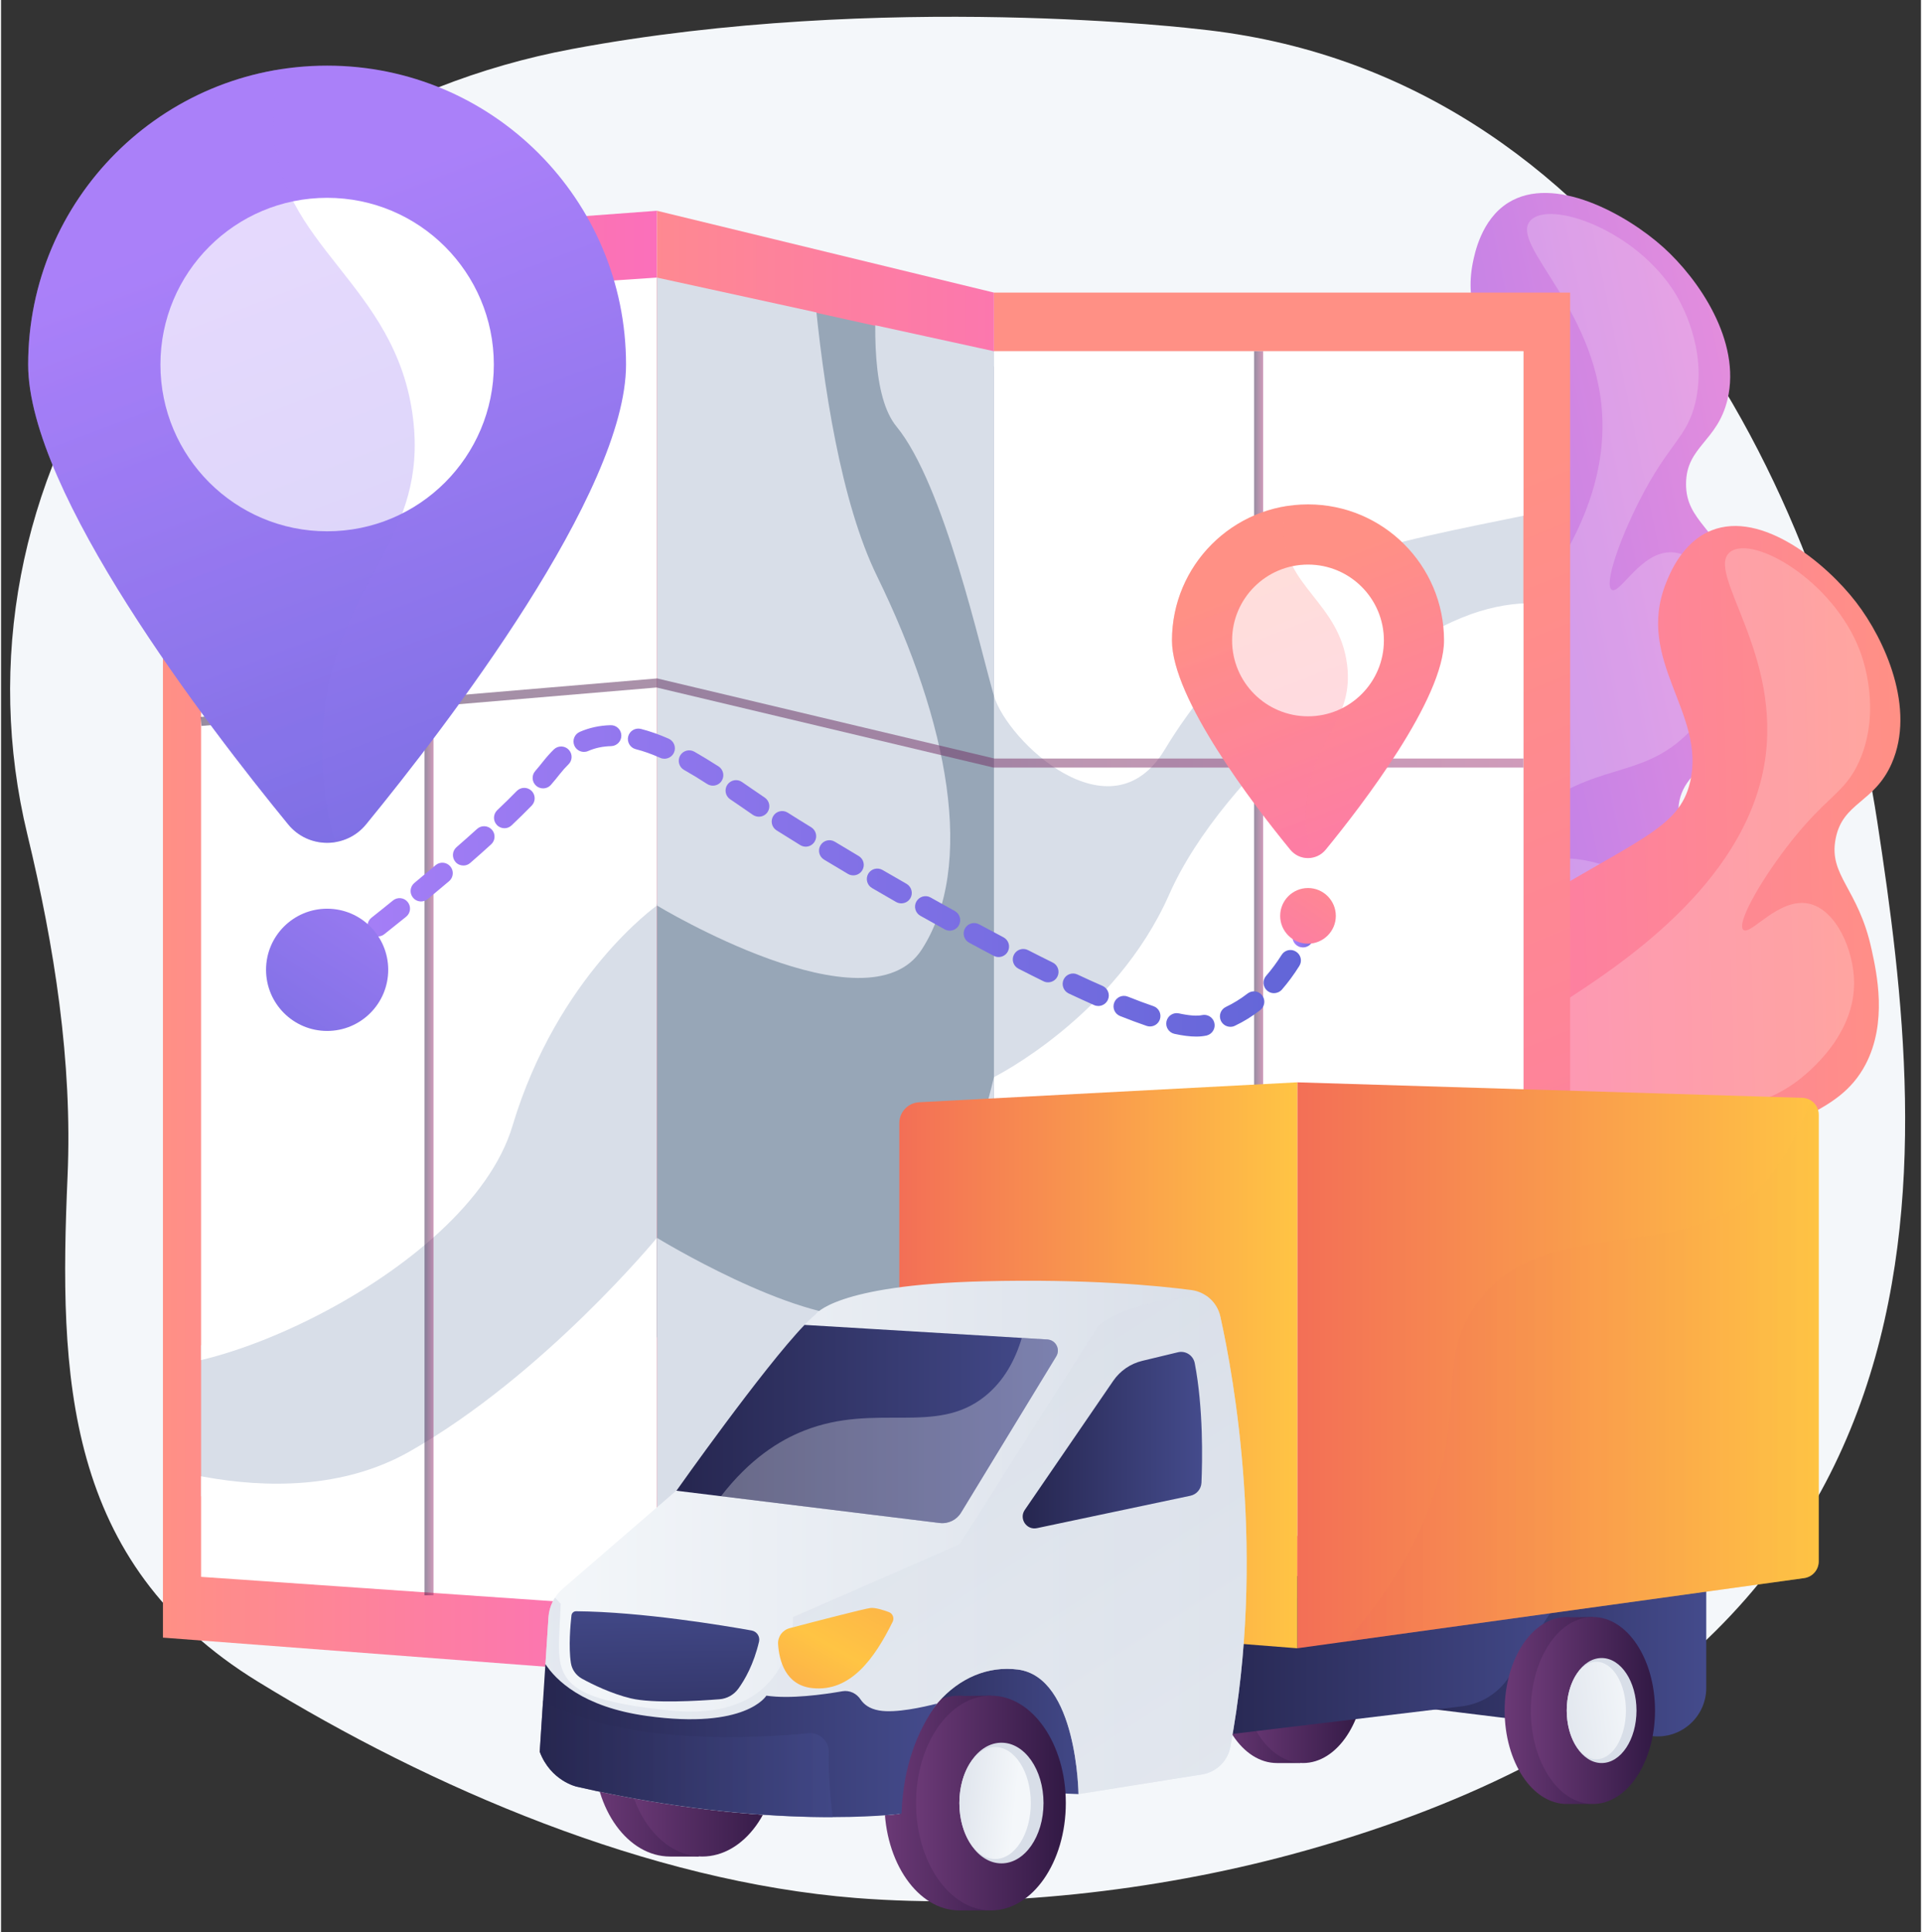
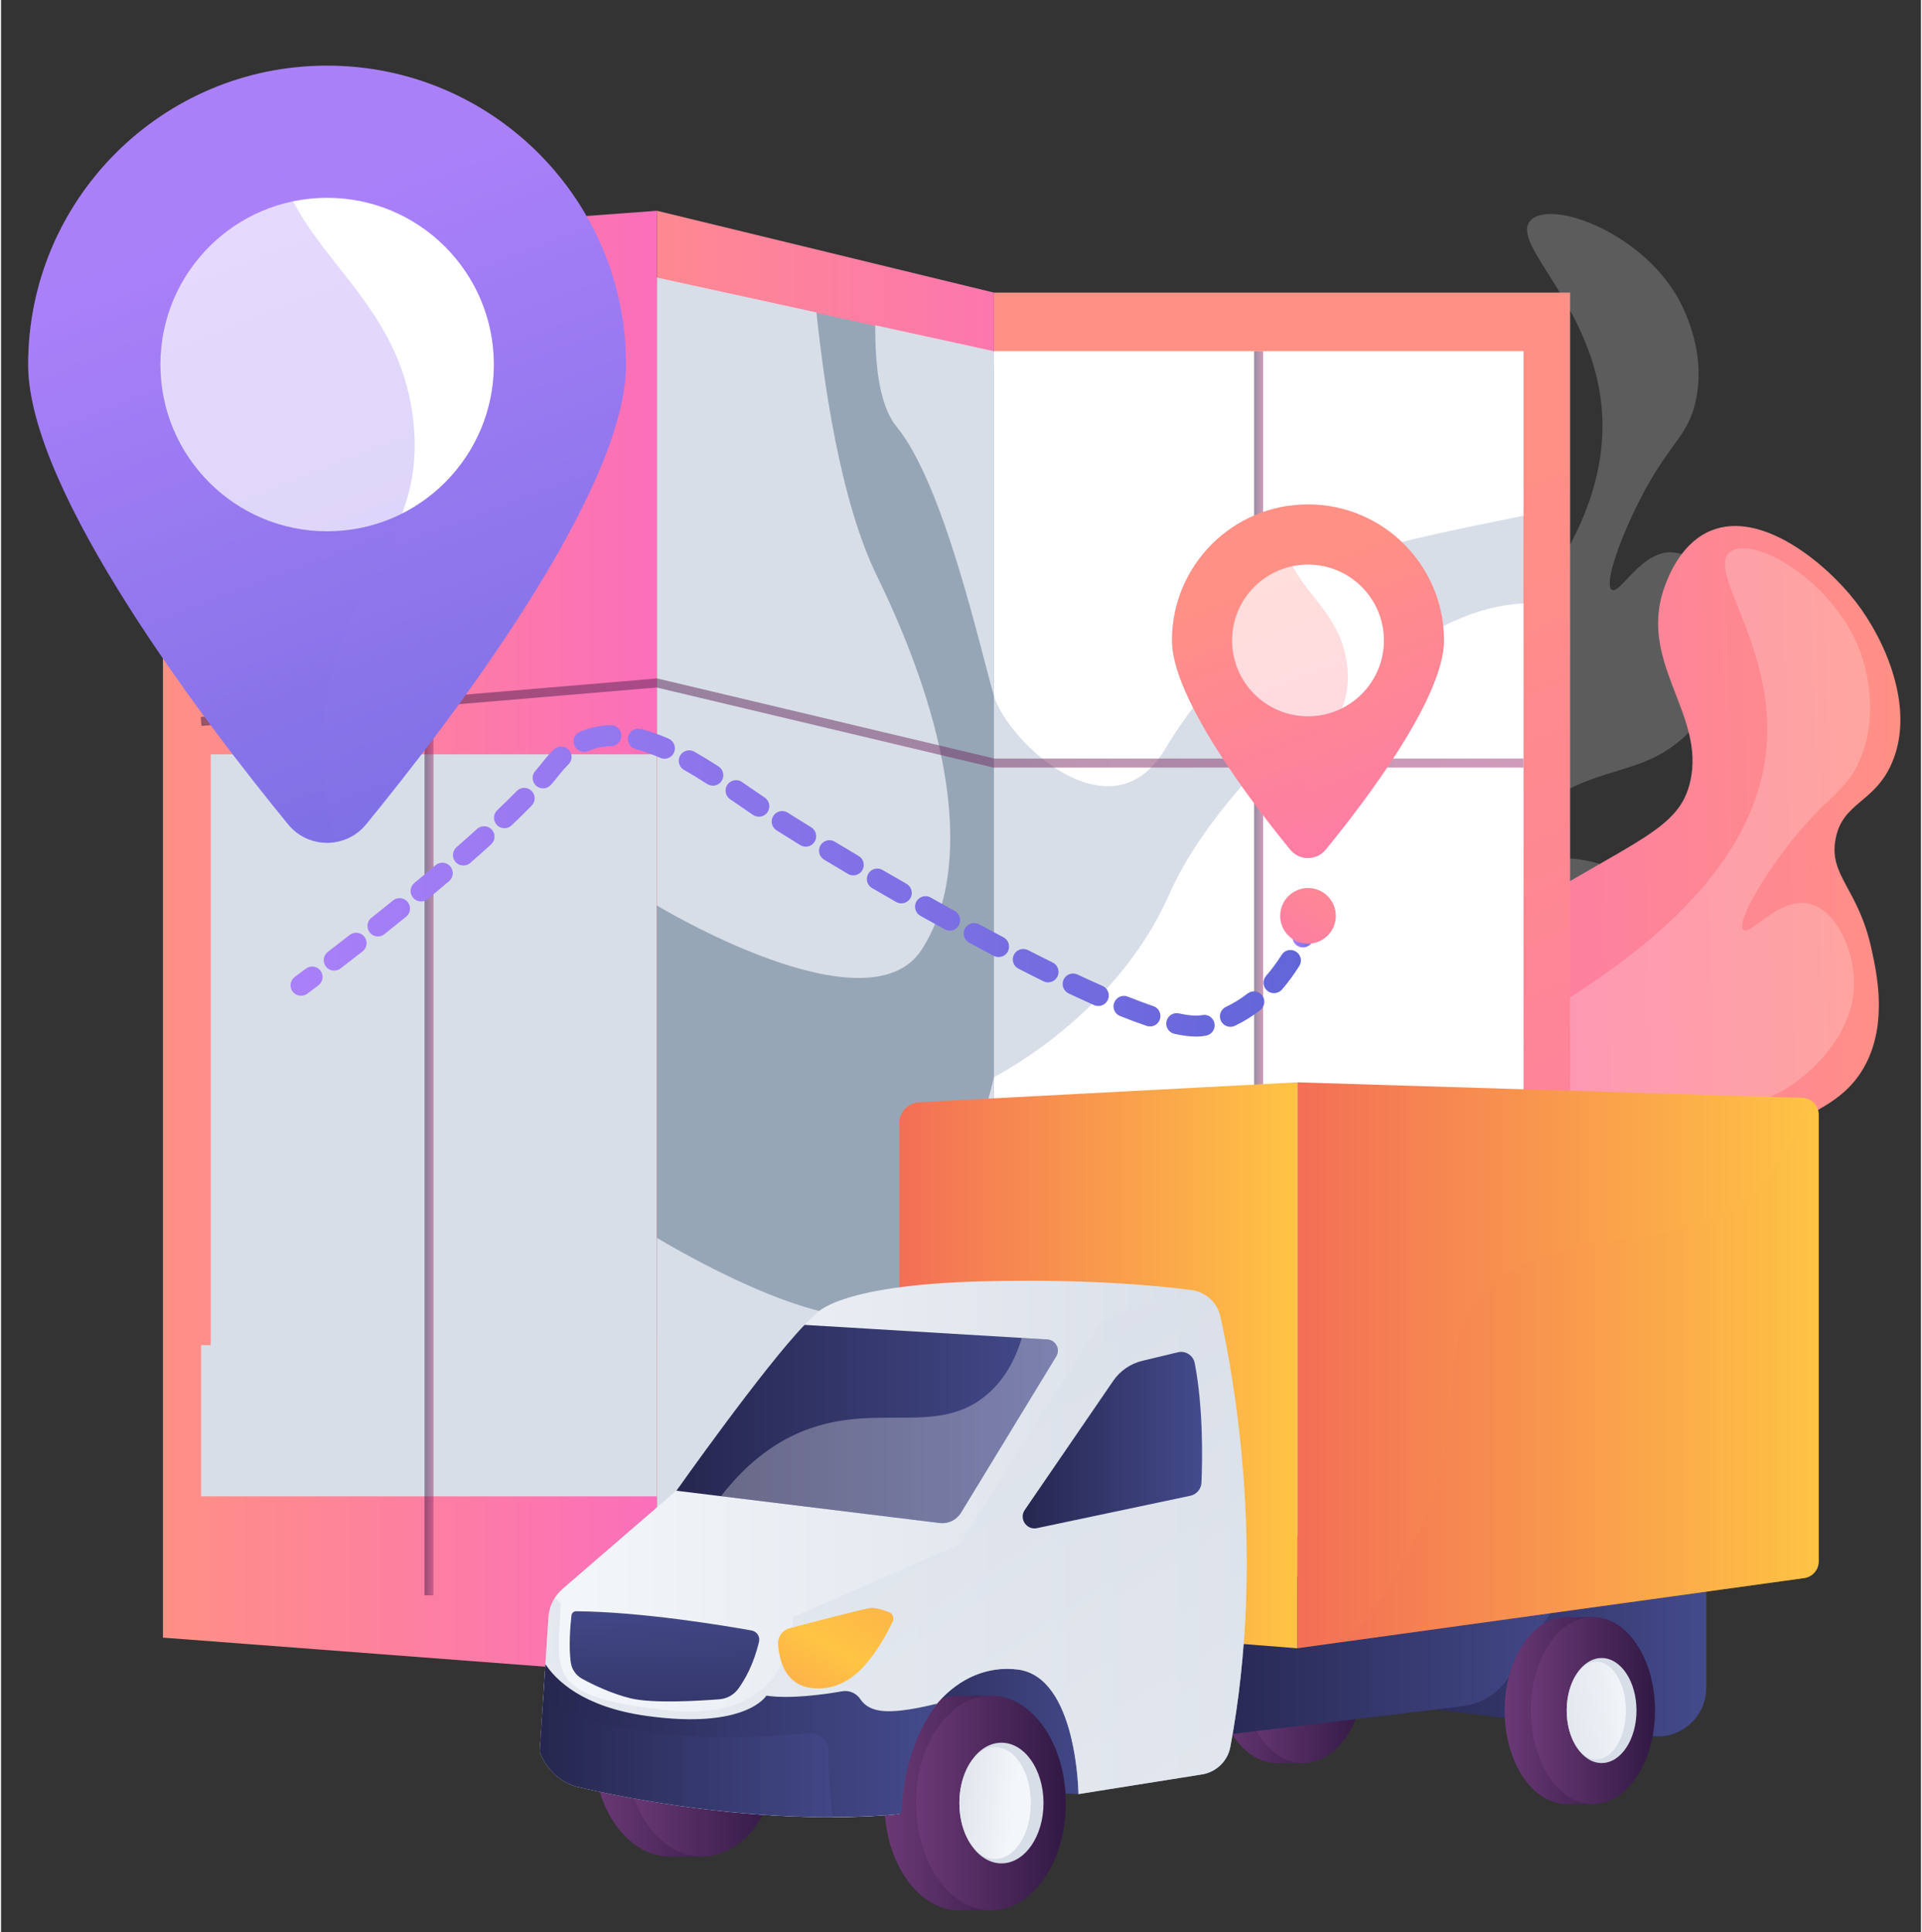
<svg xmlns="http://www.w3.org/2000/svg" viewBox="0 0 2832 2850" width="380" height="382">
  <rect x="0" y="0" width="2832" height="2850" fill="#333333" stroke="none" />
  <defs>
    <linearGradient id="P" gradientUnits="userSpaceOnUse" />
    <linearGradient id="g1" x2="1" href="#P" gradientTransform="matrix(-984.109,210.126,-282.608,-1323.575,2486.594,237.242)">
      <stop offset="0" stop-color="#e38ddd" />
      <stop offset="1" stop-color="#9571f6" />
    </linearGradient>
    <linearGradient id="g2" x2="1" href="#P" gradientTransform="matrix(-1005.941,28.077,-37.76,-1352.86,2793.588,769.239)">
      <stop stop-color="#ff9085" />
      <stop offset="1" stop-color="#fb6fbb" />
    </linearGradient>
    <linearGradient id="g3" x2="1" href="#P" gradientTransform="matrix(728.748,0,0,2160.107,238.768,310.932)">
      <stop stop-color="#ff9085" />
      <stop offset="1" stop-color="#fb6fbb" />
    </linearGradient>
    <clipPath id="cp1">
-       <path d="m295.09 2325.97v-1871.32l672.43-45.2v1963.07z" />
-     </clipPath>
+       </clipPath>
    <linearGradient id="g4" x2="1" href="#P" gradientTransform="matrix(780.926,1748.901,-2137.818,954.587,2174.725,45.074)">
      <stop stop-color="#fcb148" />
      <stop offset=".32" stop-color="#ffc444" />
      <stop offset=".87" stop-color="#f8924f" />
      <stop offset="1" stop-color="#f8924f" />
    </linearGradient>
    <linearGradient id="g5" x2="1" href="#P" gradientTransform="matrix(844.439,2175.066,-1541.736,598.557,3908.266,36.189)">
      <stop stop-color="#ff9085" />
      <stop offset="1" stop-color="#fb6fbb" />
    </linearGradient>
    <clipPath id="cp2">
      <path d="m2245.59 2265.42v-1747.36h-781.02v1747.36z" />
    </clipPath>
    <linearGradient id="g6" x2="1" href="#P" gradientTransform="matrix(924.044,5.6,-23.746,3918.159,770.281,279.783)">
      <stop stop-color="#ff9085" />
      <stop offset="1" stop-color="#fb6fbb" />
    </linearGradient>
    <clipPath id="cp3">
      <path d="m967.52 2372.52v-1963.07l497.05 108.61v1747.5z" />
    </clipPath>
    <linearGradient id="g7" x2="1" href="#P" gradientTransform="matrix(13.268,0,0,1835.141,1848.445,518.064)">
      <stop stop-color="#311944" />
      <stop offset="1" stop-color="#a03976" />
    </linearGradient>
    <linearGradient id="g8" x2="1" href="#P" gradientTransform="matrix(13.267,0,0,1921.151,624.672,432.053)">
      <stop stop-color="#311944" />
      <stop offset="1" stop-color="#a03976" />
    </linearGradient>
    <linearGradient id="g9" x2="1" href="#P" gradientTransform="matrix(1951.051,0,0,131.473,294.536,1000.74)">
      <stop stop-color="#311944" />
      <stop offset="1" stop-color="#a03976" />
    </linearGradient>
    <linearGradient id="g10" x2="1" href="#P" gradientTransform="matrix(1516.267,0,0,1384.436,427.046,1425.68)">
      <stop stop-color="#aa80f9" />
      <stop offset="1" stop-color="#6165d7" />
    </linearGradient>
    <linearGradient id="g11" x2="1" href="#P" gradientTransform="matrix(1506.389,0,0,479.966,427.362,1069.721)">
      <stop stop-color="#aa80f9" />
      <stop offset="1" stop-color="#6165d7" />
    </linearGradient>
    <linearGradient id="g12" x2="1" href="#P" gradientTransform="matrix(38.324,0,0,49.967,1904.954,1347.561)">
      <stop stop-color="#aa80f9" />
      <stop offset="1" stop-color="#6165d7" />
    </linearGradient>
    <linearGradient id="g13" x2="1" href="#P" gradientTransform="matrix(558.373,1438.232,-1136.633,441.282,1194.186,14.569)">
      <stop stop-color="#aa80f9" />
      <stop offset="1" stop-color="#6165d7" />
    </linearGradient>
    <linearGradient id="g14" x2="1" href="#P" gradientTransform="matrix(511.826,1318.339,-635.475,246.714,1393.209,-87.897)">
      <stop stop-color="#aa80f9" />
      <stop offset="1" stop-color="#6165d7" />
    </linearGradient>
    <linearGradient id="g15" x2="1" href="#P" gradientTransform="matrix(-399.48,606.354,-606.353,-399.479,745.333,1256.22)">
      <stop stop-color="#aa80f9" />
      <stop offset="1" stop-color="#6165d7" />
    </linearGradient>
    <linearGradient id="g16" x2="1" href="#P" gradientTransform="matrix(254.092,654.477,-517.233,200.808,2252.399,706.612)">
      <stop stop-color="#ff9085" />
      <stop offset="1" stop-color="#fb6fbb" />
    </linearGradient>
    <linearGradient id="g17" x2="1" href="#P" gradientTransform="matrix(232.91,599.919,-289.178,112.269,2342.965,659.985)">
      <stop stop-color="#ff9085" />
      <stop offset="1" stop-color="#fb6fbb" />
    </linearGradient>
    <linearGradient id="g18" x2="1" href="#P" gradientTransform="matrix(-181.786,275.925,-275.926,-181.786,2048.145,1271.634)">
      <stop stop-color="#ff9085" />
      <stop offset="1" stop-color="#fb6fbb" />
    </linearGradient>
    <linearGradient id="g19" x2="1" href="#P" gradientTransform="matrix(-341.104,0,0,-215.095,1618.498,2431.339)">
      <stop stop-color="#444b8c" />
      <stop offset="1" stop-color="#26264f" />
    </linearGradient>
    <linearGradient id="g20" x2="1" href="#P" gradientTransform="matrix(-183.195,0,0,-275.789,1973.556,2324.804)">
      <stop stop-color="#311944" />
      <stop offset="1" stop-color="#6b3976" />
    </linearGradient>
    <linearGradient id="g21" x2="1" href="#P" gradientTransform="matrix(-183.194,0,0,-275.788,2012.142,2324.804)">
      <stop stop-color="#311944" />
      <stop offset="1" stop-color="#6b3976" />
    </linearGradient>
    <linearGradient id="g22" x2="1" href="#P" gradientTransform="matrix(-224.434,0,0,-308.97,1099.11,2429.516)">
      <stop stop-color="#311944" />
      <stop offset="1" stop-color="#6b3976" />
    </linearGradient>
    <linearGradient id="g23" x2="1" href="#P" gradientTransform="matrix(-224.434,0,0,-308.97,1146.384,2429.516)">
      <stop stop-color="#311944" />
      <stop offset="1" stop-color="#6b3976" />
    </linearGradient>
    <linearGradient id="g24" x2="1" href="#P" gradientTransform="matrix(-220.945,0,0,-316.752,1524.093,2501.248)">
      <stop stop-color="#311944" />
      <stop offset="1" stop-color="#6b3976" />
    </linearGradient>
    <linearGradient id="g25" x2="1" href="#P" gradientTransform="matrix(-220.945,0,0,-316.752,1570.63,2501.248)">
      <stop stop-color="#311944" />
      <stop offset="1" stop-color="#6b3976" />
    </linearGradient>
    <linearGradient id="g26" x2="1" href="#P" gradientTransform="matrix(116.636,12.609,-19.538,180.73,1369.401,2745.76)">
      <stop offset=".01" stop-color="#d8dee8" />
      <stop offset="1" stop-color="#f4f7fa" />
    </linearGradient>
    <linearGradient id="g27" x2="1" href="#P" gradientTransform="matrix(-481.228,0,0,-236.509,2515.333,2324.804)">
      <stop stop-color="#444b8c" />
      <stop offset="1" stop-color="#26264f" />
    </linearGradient>
    <linearGradient id="g28" x2="1" href="#P" gradientTransform="matrix(-572.37,0,0,-258.843,2334.872,2301.917)">
      <stop stop-color="#444b8c" />
      <stop offset="1" stop-color="#26264f" />
    </linearGradient>
    <linearGradient id="g29" x2="1" href="#P" gradientTransform="matrix(-183.195,0,0,-275.788,2401.099,2385.228)">
      <stop stop-color="#311944" />
      <stop offset="1" stop-color="#6b3976" />
    </linearGradient>
    <linearGradient id="g30" x2="1" href="#P" gradientTransform="matrix(-183.194,0,0,-275.788,2439.685,2385.228)">
      <stop stop-color="#311944" />
      <stop offset="1" stop-color="#6b3976" />
    </linearGradient>
    <linearGradient id="g31" x2="1" href="#P" gradientTransform="matrix(169.548,-22.824,36.814,273.479,2255.826,2624.094)">
      <stop offset=".01" stop-color="#d8dee8" />
      <stop offset="1" stop-color="#f4f7fa" />
    </linearGradient>
    <linearGradient id="g32" x2="1" href="#P" gradientTransform="matrix(-769.236,0,0,-834.859,2681.211,1596.48)">
      <stop stop-color="#ffc444" />
      <stop offset="1" stop-color="#f36f56" />
    </linearGradient>
    <linearGradient id="g33" x2="1" href="#P" gradientTransform="matrix(-586.953,0,0,-834.859,1911.974,1596.48)">
      <stop stop-color="#ffc444" />
      <stop offset="1" stop-color="#f36f56" />
    </linearGradient>
    <linearGradient id="g34" x2="1" href="#P" gradientTransform="matrix(-698.166,0,0,-798.386,2681.21,1623.111)">
      <stop stop-color="#ffc444" />
      <stop offset="1" stop-color="#f36f56" />
    </linearGradient>
    <linearGradient id="g35" x2="1" href="#P" gradientTransform="matrix(-1042.819,0,0,-791.345,1837.395,1889.138)">
      <stop offset=".01" stop-color="#d8dee8" />
      <stop offset="1" stop-color="#f4f7fa" />
    </linearGradient>
    <linearGradient id="g36" x2="1" href="#P" gradientTransform="matrix(790.98,1252.388,-2040.96,1289.025,815.264,2336.249)">
      <stop offset=".01" stop-color="#d8dee8" />
      <stop offset="1" stop-color="#f4f7fa" />
    </linearGradient>
    <linearGradient id="g37" x2="1" href="#P" gradientTransform="matrix(-562.964,0,0,-292.479,1558.876,1954.268)">
      <stop stop-color="#444b8c" />
      <stop offset="1" stop-color="#26264f" />
    </linearGradient>
    <linearGradient id="g38" x2="1" href="#P" gradientTransform="matrix(5.562,326.311,-673.775,11.484,944.143,2344.328)">
      <stop stop-color="#444b8c" />
      <stop offset="1" stop-color="#26264f" />
    </linearGradient>
    <linearGradient id="g39" x2="1" href="#P" gradientTransform="matrix(-192.09,338.856,-289.655,-164.2,1235.232,2291.406)">
      <stop stop-color="#fcb148" />
      <stop offset=".32" stop-color="#ffc444" />
      <stop offset=".87" stop-color="#f8924f" />
      <stop offset="1" stop-color="#f8924f" />
    </linearGradient>
    <linearGradient id="g40" x2="1" href="#P" gradientTransform="matrix(-586.067,0,0,-225.682,1380.643,2454.673)">
      <stop stop-color="#444b8c" />
      <stop offset="1" stop-color="#26264f" />
    </linearGradient>
    <linearGradient id="g41" x2="1" href="#P" gradientTransform="matrix(-432.223,0,0,-171.841,1226.798,2508.627)">
      <stop stop-color="#444b8c" />
      <stop offset="1" stop-color="#26264f" />
    </linearGradient>
    <linearGradient id="g42" x2="1" href="#P" gradientTransform="matrix(-264.562,0,0,-260.466,1771.565,1994.082)">
      <stop stop-color="#444b8c" />
      <stop offset="1" stop-color="#26264f" />
    </linearGradient>
  </defs>
  <style>.a{fill:#f4f7fa}.b{fill:url(#g1)}.c{opacity:.2;mix-blend-mode:screen;fill:#fff}.d{fill:url(#g2)}.e{fill:url(#g3)}.f{fill:#d8dee8}.g{fill:#fff}.h{fill:url(#g4)}.i{fill:url(#g5)}.j{fill:url(#g6)}.k{fill:#97a6b7}.l{opacity:.5;fill:url(#g7)}.m{opacity:.5;fill:url(#g8)}.n{opacity:.5;fill:url(#g9)}.o{fill:url(#g10)}.p{fill:url(#g11)}.q{fill:url(#g12)}.r{fill:url(#g13)}.s{fill:url(#g14)}.t{fill:url(#g15)}.u{fill:url(#g16)}.v{fill:url(#g17)}.w{fill:url(#g18)}.x{fill:url(#g19)}.y{fill:url(#g20)}.z{fill:url(#g21)}.A{fill:url(#g22)}.B{fill:url(#g23)}.C{fill:url(#g24)}.D{fill:url(#g25)}.E{fill:url(#g26)}.F{fill:url(#g27)}.G{fill:url(#g28)}.H{fill:url(#g29)}.I{fill:url(#g30)}.J{fill:url(#g31)}.K{fill:url(#g32)}.L{fill:url(#g33)}.M{opacity:.3;mix-blend-mode:multiply;fill:url(#g34)}.N{fill:url(#g35)}.O{opacity:.6;mix-blend-mode:multiply;fill:url(#g36)}.P{fill:url(#g37)}.Q{opacity:.3;mix-blend-mode:overlay;fill:#fff}.R{fill:url(#g38)}.S{fill:url(#g39)}.T{fill:url(#g40)}.U{opacity:.6;mix-blend-mode:multiply;fill:url(#g41)}.V{fill:url(#g42)}</style>
-   <path class="a" d="m2767.6 1212.1c-75.8-496-386.4-1105.2-1000.2-1169 0 0-465.9-56.7-925.2 29.2-272.7 51-511.7 202.8-663 420.9-151.2 218.1-201.7 484.1-140.4 737.6 39.8 164.7 66.7 335.2 59.3 504.4-12.8 294.5-5.4 569.4 280.4 745.1 255.2 156.8 576.4 295.1 882.8 319.4 208.3 16.4 441.8-10.2 642.5-64.4 1022.9-276.3 939.5-1027.3 863.8-1523.2z" />
-   <path class="b" d="m1975.8 1708.2c-41.1-5.1-110.1-13.6-168.3-65.7-105.7-94.7-106.8-272-65.3-392.1 35.7-103.2 121.4-181.1 292.8-337 161.4-146.8 221-170.8 224.2-243.9 4.6-104-111.9-160.5-88.4-281.1 2.9-14.5 12.6-64.2 52.1-89.2 67.7-42.7 175.2 17.1 229.1 65.6 51.9 46.8 115.1 138 94.7 224.3-14.8 62.5-60.9 69.2-61.2 124.4-0.4 55.5 46.1 65.4 81.7 150.4 14.2 34 42.8 102.1 22.2 168.7-26.7 86.1-111.4 91.5-115.1 159.8-2.6 49.4 40.8 62.7 49.5 117.8 11.5 72.6-49.7 137.9-101.3 191.6-60.8 63.2-224.8 233.8-446.7 206.4z" />
  <path class="c" d="m2256.2 325.1c-33.8 35.5 105.1 134.1 106 301.6 1 180.3-158.3 330.5-232 399.9-125.6 118.4-190.7 112.1-262.7 231.3-28.5 47.1-87.9 145.3-55.9 258.2 3 10.4 37.9 126.8 140.9 164.1 116.7 42.3 232.1-49.2 331.6-128 60.1-47.7 180.2-142.9 155.2-215.3-15.3-44.2-81.2-69.8-131.3-70.8-71.5-1.4-120.7 46.9-129.3 36.3-7.7-9.6 24.7-58 74.3-99.1 99.2-82.3 165.8-51.3 237.2-123.5 8.6-8.8 76.2-79.1 60.7-162.1-8.9-47.9-45.6-101.2-86.1-103-45.8-2.1-76.7 62.6-88.8 55.4-11.5-7 9.8-70.4 39.9-130 44.3-87.5 70.9-93.9 83.3-146.1 18.8-79.6-22.9-150.2-29.1-160.3-57.5-94.2-185.1-139-213.9-108.6z" />
  <path class="d" d="m2024.3 2123.1c-39.4-12.5-105.8-33.4-153.6-95.2-86.7-112.3-55.6-286.9 7-397.4 53.8-95 152.2-156.1 349.1-278.3 185.3-115 248.3-127.9 264.8-199.1 23.4-101.5-81-178.2-35.9-292.5 5.4-13.7 24-60.9 67.3-78.2 74.3-29.8 169.2 48.5 213.4 106 42.6 55.4 88.1 156.6 52.4 237.8-25.8 58.7-72.4 57-82.7 111.2-10.5 54.5 33.5 72.7 53 162.7 7.9 36 23.6 108.2-8.8 170-41.8 79.7-126.1 69.7-142.1 136.3-11.6 48 28.7 69 27.2 124.7-1.8 73.5-73.8 126.6-134.4 170.1-71.2 51.1-263.4 189.1-476.7 121.9z" />
  <path class="c" d="m2551.1 813.8c-39.7 28.8 79 150.9 49.5 315.9-31.8 177.5-215.7 296.2-300.7 351.1-145 93.6-207.9 75.7-300.4 179.8-36.6 41.1-112.8 127-101.8 243.7 1.1 10.9 14.3 131.6 108.7 187 107.2 62.8 237.3-6.2 349.4-65.7 67.8-36 203.1-107.8 191.7-183.5-7-46.3-67.2-83.4-116.3-93.5-70.1-14.4-127.1 24.2-133.7 12.2-5.9-10.8 34.8-52.5 91-83.9 112.5-62.9 172.4-20.4 255.7-78.4 10.1-7.1 89.3-64 89.2-148.4-0.1-48.7-26.5-107.8-66-117-44.7-10.3-86.9 47.7-97.4 38.4-10-8.9 22.4-67.4 62.8-120.5 59.5-78.1 86.8-79.5 108.4-128.6 33-74.9 4.8-151.9 0.6-162.9-39.5-103.2-156.8-170.3-190.7-145.7z" />
  <path class="e" d="m967.5 2471l-728.7-55.4v-2050.7l728.7-54z" />
  <path class="f" d="m309.4 1112.7v871.5h-14.3v223h672.4v-1094.5z" />
  <g clip-path="url(#cp1)">
    <path class="g" d="m1185.6 161.5c0 0 0.7 471.7 106.5 688.3 105.8 216.5 145.6 427.4 66 550.8-79.6 123.5-390.6-64.9-390.6-64.9 0 0-146.7 103.5-213.1 325.1-66.3 221.5-497.5 406.1-590.4 343.7-92.9-62.5-53-1734.4-53-1734.4z" />
    <path class="g" d="m144.1 2131.6c0 0 261.3 121.8 459 9.2 197.8-112.5 364.4-314.9 364.4-314.9 0 0 201.1 123.2 309.1 116.4 108.1-6.9 188-353.5 188-353.5 0 0 178.8-88.9 258.4-269.2 79.6-180.3 323.9-376.6 457.7-417.8 133.8-41.1 212.3 35.7 212.3 35.7l-33.2 1571.6-2064.7 108.1z" />
    <path class="h" d="m1320.8 220.1c0 0-70.4 323.3 0 409 70.5 85.6 124.2 330.9 143.8 397.3 19.6 66.5 172.1 211.9 251.8 79.5 79.6-132.4 199-229 258.7-273.6 59.7-44.6 437.8-90.4 457.7-123.9 19.9-33.5 33.2-413.6 33.2-413.6z" />
  </g>
  <path class="i" d="m1464.6 2353.2h849.9v-1921.6h-849.9z" />
  <path class="f" d="m2245.6 2265.4v-1747.3h-781l-234.4 659.8 234.4 1087.5z" />
  <g clip-path="url(#cp2)">
    <path class="g" d="m1185.6 161.5c0 0 0.7 471.7 106.5 688.3 105.8 216.5 145.6 427.4 66 550.8-79.6 123.5-390.6-64.9-390.6-64.9 0 0-146.7 103.5-213.1 325.1-66.3 221.5-497.5 406.1-590.4 343.7-92.9-62.5-53-1734.4-53-1734.4z" />
    <path class="g" d="m144.1 2131.6c0 0 261.3 121.8 459 9.2 197.8-112.5 364.4-314.9 364.4-314.9 0 0 201.1 123.2 309.1 116.4 108.1-6.9 188-353.5 188-353.5 0 0 178.8-88.9 258.4-269.2 79.6-180.3 323.9-376.6 457.7-417.8 133.8-41.1 212.3 35.7 212.3 35.7l-33.2 1571.6-2064.7 108.1z" />
    <path class="g" d="m1320.8 220.1c0 0-70.4 323.3 0 409 70.5 85.6 124.2 330.9 143.8 397.3 19.6 66.5 172.1 211.9 251.8 79.5 79.6-132.4 199-229 258.7-273.6 59.7-44.6 437.8-90.4 457.7-123.9 19.9-33.5 33.2-413.6 33.2-413.6z" />
  </g>
  <path class="j" d="m1464.6 2353.2l-497.1 117.8v-2160.1l497.1 120.7v86.5l-93.1 184.6-28.4 1526.2 121.5 36.5z" />
  <path class="k" d="m1464.6 1972.7v-1432.2l-175.1-59.9-86.8-19.2-14.9-1.7v873.7h-220.3v639.3z" />
  <g clip-path="url(#cp3)">
    <path class="f" d="m1185.6 161.5c0 0 0.7 471.7 106.5 688.3 105.8 216.5 145.6 427.4 66 550.8-79.6 123.5-390.6-64.9-390.6-64.9 0 0-146.7 103.5-213.1 325.1-66.3 221.5-497.5 406.1-590.4 343.7-92.9-62.5-53-1734.4-53-1734.4z" />
    <path class="f" d="m144.1 2131.6c0 0 261.3 121.8 459 9.2 197.8-112.5 364.4-314.9 364.4-314.9 0 0 201.1 123.2 309.1 116.4 108.1-6.9 188-353.5 188-353.5 0 0 178.8-88.9 258.4-269.2 79.6-180.3 323.9-376.6 457.7-417.8 133.8-41.1 212.3 35.7 212.3 35.7l-33.2 1571.6-2064.7 108.1z" />
    <path class="f" d="m1320.8 220.1c0 0-70.4 323.3 0 409 70.5 85.6 124.2 330.9 143.8 397.3 19.6 66.5 172.1 211.9 251.8 79.5 79.6-132.4 199-229 258.7-273.6 59.7-44.6 437.8-90.4 457.7-123.9 19.9-33.5 33.2-413.6 33.2-413.6z" />
  </g>
  <path class="l" d="m1861.7 2353.2h-13.3v-1835.1h13.3z" />
  <path class="m" d="m637.9 2353.2h-13.2v-1921.1h13.2z" />
  <path class="n" d="m2245.6 1132.2h-781.8l-0.8-0.2-496-117.9-671.3 56.7-1.2-13.2 673.5-56.9 1 0.3 496.3 117.9h780.3z" />
  <path class="o" d="m442.5 1468.8c-4.7 0-9.4-2.1-12.4-6.2-5.1-6.8-3.7-16.5 3.2-21.6 0 0 5.9-4.4 16.3-12.2 6.8-5.1 16.5-3.8 21.6 3 5.1 6.8 3.8 16.5-3 21.6-10.5 8-16.6 12.4-16.6 12.4-2.7 2.1-5.9 3-9.1 3z" />
  <path class="p" d="m1763 1529c-9.2 0-19.7-1.3-32.1-4-8.3-1.8-13.6-10-11.8-18.4 1.8-8.3 10-13.6 18.3-11.8 14.9 3.3 26.8 4.1 33.9 2.6 8.2-1.9 16.4 3.1 18.4 11.3 2.1 8.2-3 16.6-11.2 18.7-0.2 0-0.4 0.1-0.5 0.1-4.5 1-9.6 1.5-15 1.5zm50.4-14.4c-5.8 0-11.3-3.2-14-8.8-3.6-7.7-0.4-16.9 7.3-20.5 11.1-5.3 21.8-11.9 31.9-19.7 6.7-5.3 16.4-4.1 21.6 2.6 5.2 6.8 4 16.4-2.7 21.7-11.8 9.2-24.4 17-37.5 23.2-2.2 1.1-4.4 1.5-6.6 1.5zm-118.6-0.5q-2.5 0-4.9-0.8c-12-4.1-25.2-9-39.3-14.6-7.9-3.2-11.7-12.1-8.5-20 3.1-7.9 12.1-11.8 20-8.6 13.5 5.4 26.2 10.1 37.6 14 8.1 2.7 12.4 11.4 9.7 19.5-2.2 6.5-8.2 10.5-14.6 10.5zm-76.2-30.2c-2.1 0-4.2-0.4-6.2-1.3-11.9-5.3-24.6-11.1-37.6-17.2-7.7-3.7-11-12.9-7.4-20.6 3.6-7.7 12.8-11 20.5-7.3 12.8 6 25.2 11.7 37 16.8 7.7 3.5 11.3 12.6 7.8 20.4-2.5 5.7-8.2 9.2-14.1 9.2zm259-18.9c-3.6 0-7.2-1.2-10.1-3.8-6.4-5.6-7.1-15.4-1.4-21.8 8.1-9.3 15.8-19.7 22.8-30.8 4.5-7.3 14-9.5 21.2-4.9 7.3 4.5 9.5 14 4.9 21.2-7.8 12.5-16.5 24.3-25.7 34.9-3.1 3.4-7.4 5.2-11.7 5.2zm-333.2-16c-2.3 0-4.6-0.5-6.8-1.6-11.8-5.8-24.2-12.1-36.8-18.5-7.6-3.9-10.6-13.2-6.7-20.7 3.9-7.6 13.2-10.6 20.8-6.7 12.4 6.3 24.6 12.5 36.4 18.3 7.6 3.7 10.7 13 7 20.6-2.7 5.5-8.2 8.6-13.9 8.6zm-1053-17.3c-4.6 0-9.2-2-12.2-6-5.2-6.7-3.9-16.4 2.8-21.6 9.7-7.5 20.6-15.9 32.3-25 6.7-5.3 16.4-4.1 21.6 2.6 5.3 6.7 4.1 16.4-2.6 21.7-11.8 9.2-22.7 17.6-32.5 25.1-2.8 2.2-6.1 3.2-9.4 3.2zm980.1-20c-2.5 0-4.9-0.6-7.2-1.8-12.1-6.4-24.2-12.8-36.3-19.4-7.5-4-10.3-13.4-6.2-20.9 4-7.5 13.4-10.2 20.9-6.2 12 6.5 24 12.9 36 19.2 7.5 4 10.4 13.3 6.4 20.9-2.7 5.2-8.1 8.2-13.6 8.2zm-915.5-30.4c-4.6 0-9.1-2-12.1-5.8-5.3-6.7-4.2-16.4 2.4-21.7 10.3-8.2 21-16.7 31.9-25.6 6.6-5.3 16.3-4.3 21.6 2.3 5.4 6.6 4.4 16.3-2.2 21.7-11 8.9-21.7 17.5-32.1 25.7-2.8 2.3-6.2 3.4-9.5 3.4zm843.4-8.5c-2.5 0-5.1-0.7-7.5-2-12-6.7-24-13.3-35.9-20-7.4-4.2-10-13.6-5.8-21 4.2-7.4 13.6-10.1 21-5.9 11.7 6.6 23.7 13.3 35.7 19.9 7.4 4.1 10.1 13.5 6 21-2.8 5.1-8.1 8-13.5 8zm-71.4-40.3c-2.6 0-5.3-0.6-7.7-2-12.1-7-24-13.8-35.6-20.6-7.3-4.3-9.8-13.7-5.5-21.1 4.3-7.3 13.7-9.8 21.1-5.5 11.5 6.7 23.3 13.5 35.4 20.4 7.3 4.3 9.9 13.7 5.7 21.1-2.9 5-8.1 7.7-13.4 7.7zm-708.4-2.8c-4.5 0-8.9-1.9-11.9-5.6-5.5-6.5-4.5-16.3 2-21.7 10.7-8.9 21.2-17.7 31.3-26.2 6.5-5.5 16.2-4.7 21.7 1.8 5.5 6.5 4.7 16.3-1.8 21.8-10.1 8.5-20.7 17.4-31.5 26.4-2.9 2.3-6.4 3.5-9.8 3.5zm637.6-38.5c-2.7 0-5.4-0.6-7.9-2.1-12.3-7.3-24.1-14.4-35.3-21.1-7.3-4.4-9.6-13.9-5.2-21.2 4.4-7.3 13.9-9.6 21.1-5.2 11.1 6.7 22.9 13.7 35.1 21 7.4 4.3 9.8 13.8 5.4 21.1-2.9 4.8-8 7.5-13.2 7.5zm-575.2-14.5c-4.3 0-8.6-1.7-11.6-5.2-5.6-6.5-5-16.2 1.4-21.8 10.7-9.3 20.9-18.4 30.4-27 6.3-5.7 16.1-5.2 21.8 1.1 5.7 6.3 5.2 16-1.1 21.7-9.6 8.8-20 18-30.8 27.4-2.9 2.6-6.5 3.8-10.1 3.8zm505-27.8c-2.8 0-5.6-0.8-8.1-2.3-12.8-7.9-24.6-15.2-35-21.8-7.2-4.6-9.3-14.1-4.7-21.3 4.5-7.2 14.1-9.3 21.2-4.8 10.3 6.6 22 13.8 34.7 21.6 7.2 4.5 9.5 14 5 21.2-2.9 4.8-8 7.4-13.1 7.4zm-444.4-27.2c-4.1 0-8.2-1.6-11.2-4.8-5.9-6.2-5.6-15.9 0.5-21.8 10.5-9.9 20.1-19.4 28.8-28.3 6-6.1 15.7-6.2 21.8-0.3 6.1 6 6.2 15.7 0.3 21.8-9 9.2-18.9 19-29.6 29.1-3 2.9-6.8 4.3-10.6 4.3zm375.3-17c-3 0-6-0.9-8.7-2.6-6.5-4.5-13.2-9.1-20-13.8q-6.8-4.6-13.8-9.4c-7-4.8-8.8-14.4-4-21.4 4.8-7 14.4-8.9 21.4-4.1q7 4.8 13.8 9.5c6.8 4.6 13.4 9.2 19.9 13.6 7.1 4.8 8.9 14.4 4.2 21.4-3 4.4-7.9 6.8-12.8 6.8zm-318.4-41.8c-3.5 0-7.1-1.2-10-3.7-6.5-5.6-7.2-15.4-1.6-21.8 4.4-5.1 8.5-10.1 12.1-14.7 5-6.3 10.2-12.1 15.5-17.3 6.2-5.9 15.9-5.7 21.8 0.4 5.9 6.1 5.8 15.9-0.4 21.8-4.3 4.2-8.5 8.9-12.6 14.1-3.9 5-8.3 10.4-13.1 15.9-3 3.5-7.3 5.3-11.7 5.3zm250.5-4c-2.8 0-5.7-0.8-8.3-2.4-12.5-8.1-23.7-14.9-34.2-20.8-7.4-4.2-10-13.6-5.9-21 4.2-7.5 13.6-10.1 21.1-5.9 11 6.3 22.7 13.4 35.7 21.7 7.1 4.6 9.2 14.2 4.6 21.3-2.9 4.6-7.9 7.1-13 7.1zm-71.4-39.7c-2.1 0-4.2-0.4-6.2-1.3-12.8-5.7-24.9-10-36.1-12.8-8.3-2.1-13.3-10.5-11.2-18.8 2.1-8.2 10.5-13.2 18.8-11.1 12.8 3.3 26.6 8.1 40.9 14.4 7.8 3.5 11.3 12.6 7.9 20.4-2.5 5.7-8.2 9.2-14.1 9.2zm-118.7-10.1c-6 0-11.7-3.5-14.2-9.3-3.4-7.8 0.2-16.9 8.1-20.3 14-6.1 29.3-9.4 45.4-9.8 8.6-0.2 15.6 6.5 15.8 15.1 0.2 8.5-6.5 15.5-15 15.8-12.3 0.3-23.4 2.6-34 7.2-2 0.9-4.1 1.3-6.1 1.3z" />
  <path class="q" d="m1920.4 1397.5c-2.1 0-4.2-0.4-6.3-1.3-7.8-3.5-11.3-12.6-7.8-20.3 4.7-10.6 6.8-17.4 6.8-17.5 2.6-8.1 11.2-12.7 19.3-10.1 8.1 2.5 12.7 11.1 10.2 19.2-0.1 0.4-2.6 8.5-8.1 20.9-2.6 5.7-8.2 9.1-14.1 9.1z" />
  <path class="r" d="m921.9 537.8c0 188.4-263.9 532.2-383.4 678.2-29.7 36.3-85.3 36.3-115 0-119.5-146-383.5-489.8-383.5-678.2 0-243.6 197.5-441 441-441 243.5 0 440.9 197.4 440.9 441z" />
  <path class="g" d="m726.9 537.8c0 135.8-110.1 245.9-245.9 245.9-135.8 0-245.9-110.1-245.9-245.9 0-135.9 110.1-246 245.9-246 135.8 0 245.9 110.1 245.9 246z" />
  <g style="opacity:.3;mix-blend-mode:multiply">
    <path class="s" d="m479 1034.9c28-184.2 149.7-243.2 128.8-417.1-24.1-200.7-201.7-254.1-206-432.7-0.7-28.7 3.2-56.4 10.6-83-211 33-372.4 215.5-372.4 435.7 0 188.4 264 532.2 383.5 678.2 17.5 21.4 43.9 30.1 68.8 26.4-21.4-80.7-22-149.6-13.3-207.5z" />
  </g>
-   <path class="t" d="m571.1 1430.5c0 49.8-40.3 90.2-90.1 90.2-49.8 0-90.1-40.4-90.1-90.2 0-49.8 40.3-90.1 90.1-90.1 49.8 0 90.1 40.3 90.1 90.1z" />
  <path class="u" d="m2128.5 944.7c0 85.7-120.1 242.2-174.5 308.6-13.5 16.6-38.8 16.6-52.3 0-54.4-66.4-174.5-222.9-174.5-308.6 0-110.8 89.8-200.7 200.7-200.7 110.8 0 200.6 89.9 200.6 200.7z" />
  <path class="g" d="m2039.8 944.7c0 61.8-50.1 111.9-111.9 111.9-61.9 0-112-50.1-112-111.9 0-61.8 50.1-111.9 112-111.9 61.8 0 111.9 50.1 111.9 111.9z" />
  <g style="opacity:.3;mix-blend-mode:multiply">
    <path class="v" d="m1927 1170.9c12.7-83.8 68.1-110.6 58.6-189.8-11-91.3-91.8-115.6-93.8-196.9-0.3-13.1 1.5-25.7 4.8-37.8-96 15-169.4 98.1-169.4 198.3 0 85.7 120.1 242.2 174.5 308.6 7.9 9.8 20 13.7 31.3 12-9.7-36.7-10-68.1-6-94.4z" />
  </g>
  <path class="w" d="m1968.9 1351c0 22.6-18.4 41-41 41-22.7 0-41.1-18.4-41.1-41 0-22.7 18.4-41.1 41.1-41.1 22.6 0 41 18.4 41 41.1z" />
  <path class="x" d="m1589.3 2646.4l-311.9-12.7 86.4-202.4 200.9 11.9 53.8 87.9z" />
  <path class="y" d="m1882 2324.8c2 0 4.1 0.1 6.1 0.4l32.4-0.4-0.1 12.7c31.4 21.9 53.2 69.7 53.2 125.2 0 57.7-23.6 107.1-57 127.7l-0.2 10.2h-34.4c-50.6 0-91.6-61.7-91.6-137.9 0-76.2 41-137.9 91.6-137.9z" />
  <path class="z" d="m1828.9 2462.7c0 76.2 41.1 137.9 91.6 137.9 50.6 0 91.6-61.7 91.6-137.9 0-76.2-41-137.9-91.6-137.9-50.5 0-91.6 61.7-91.6 137.9z" />
  <path class="A" d="m986.9 2429.5c2.5 0 5.1 0.2 7.6 0.4l39.7-0.4-0.3 14.2c38.5 24.5 65.2 78.1 65.2 140.3 0 64.6-28.8 120-69.8 143l-0.2 11.5h-42.2c-62 0-112.2-69.2-112.2-154.5 0-85.3 50.2-154.5 112.2-154.5z" />
  <path class="B" d="m921.9 2584c0 85.3 50.3 154.5 112.3 154.5 61.9 0 112.2-69.2 112.2-154.5 0-85.3-50.3-154.5-112.2-154.5-62 0-112.3 69.2-112.3 154.5z" />
  <path class="C" d="m1413.6 2501.2c2.5 0 5 0.2 7.5 0.4l39.1-0.4-0.3 14.6c37.9 25.2 64.2 80.1 64.2 143.8 0 66.3-28.4 123-68.7 146.6l-0.2 11.8h-41.6c-61 0-110.5-70.9-110.5-158.4 0-87.4 49.5-158.4 110.5-158.4z" />
  <path class="D" d="m1349.7 2659.6c0 87.5 49.4 158.4 110.5 158.4 61 0 110.4-70.9 110.4-158.4 0-87.4-49.4-158.4-110.4-158.4-61.1 0-110.5 71-110.5 158.4z" />
  <path class="f" d="m1413.6 2659.6c0 49.2 27.8 89 62.1 89 34.3 0 62-39.8 62-89 0-49.1-27.7-89-62-89-34.3 0-62.1 39.9-62.1 89z" />
  <path class="E" d="m1413.6 2659.6c0 45.6 23.6 82.6 52.7 82.6 29.1 0 52.7-37 52.7-82.6 0-45.6-23.6-82.6-52.7-82.6-29.1 0-52.7 37-52.7 82.6z" />
  <path class="F" d="m2515.3 2324.8v164.9c0 43-37.6 76.3-80.4 71.1l-400.8-49.3v-186.7z" />
  <path class="G" d="m2334.9 2301.9l-110.1 171c-15.7 24.5-41.5 40.7-70.4 44.1l-364 43.8-27.9-184.1z" />
  <path class="H" d="m2309.5 2385.2c2.1 0 4.1 0.2 6.2 0.4l32.4-0.4-0.2 12.7c31.4 21.9 53.2 69.7 53.2 125.2 0 57.7-23.5 107.1-57 127.7l-0.1 10.2h-34.5c-50.6 0-91.6-61.7-91.6-137.9 0-76.1 41-137.9 91.6-137.9z" />
  <path class="I" d="m2256.5 2523.1c0 76.2 41 137.9 91.6 137.9 50.6 0 91.6-61.7 91.6-137.9 0-76.1-41-137.9-91.6-137.9-50.6 0-91.6 61.8-91.6 137.9z" />
  <path class="f" d="m2309.5 2523.1c0 42.8 23 77.5 51.5 77.5 28.4 0 51.4-34.7 51.4-77.5 0-42.8-23-77.4-51.4-77.4-28.5 0-51.5 34.6-51.5 77.4z" />
  <path class="J" d="m2309.5 2523.1c0 39.7 19.6 71.9 43.7 71.9 24.1 0 43.6-32.2 43.6-71.9 0-39.7-19.5-71.9-43.6-71.9-24.1 0-43.7 32.2-43.7 71.9z" />
  <path class="K" d="m1912 2431.3l747.7-103.5c12.3-1.7 21.5-12.2 21.5-24.7v-658.8c0-13.4-10.7-24.5-24.1-24.9l-745.1-22.9z" />
  <path class="L" d="m1325 2385.2l587 46.1v-834.8l-557.8 29.4c-16.4 0.9-29.2 14.4-29.2 30.8z" />
  <path class="M" d="m2181.8 1916.1c108.6-137 324.7-35.9 433.8-189.6 24.6-34.6 41.7-69.9 53.6-103.4 7.2 4.4 12 12.2 12 21.2v658.8c0 12.5-9.2 23-21.5 24.7l-676.7 93.7c42.8-46.7 85.7-106.4 116.7-180.9 68.2-163.7 11.1-235 82.1-324.5z" />
  <path class="N" d="m1798.5 1941.9c20.3 90.9 67.5 353.1 14.8 634.9-3.9 21-20.8 37.2-41.8 40.6l-182.2 29c0 0-1.8-172.4-89.3-183.7-87.5-11.3-169.5 70.7-175 212.9 0 0-189.6 25.5-475.7-40.1 0 0-38.3-8.2-54.7-51.5l12.9-198.3c1.1-16.3 8.6-31.5 20.9-42.1l168.5-145.6c0 0 153.1-216.9 204.2-258.8 0 0 27.3-43.8 247.9-49.2 151.9-3.8 256.5 6.3 306.9 12.9 21 2.8 38 18.3 42.6 39z" />
  <path class="O" d="m817.2 2356.6l8.4 9.1c-3.7 102.1-25.8 138.2 161.3 157.4 187.1 19.3 181.4-137.9 181.4-137.9l245.3-107 204.9-322.6c40.7-32.8 111.7-41.7 159.9-43.8 10 7.1 17.3 17.6 20.1 30.1 20.3 90.9 67.5 353.1 14.8 634.9-3.9 21-20.8 37.2-41.8 40.6l-182.2 29c0 0-1.8-172.4-89.3-183.7-87.5-11.3-169.5 70.7-175 212.9 0 0-189.6 25.5-475.7-40.1 0 0-38.3-8.2-54.7-51.5l12.9-198.3c0.7-10.5 4.1-20.5 9.7-29.1z" />
  <path class="P" d="m1416.1 2231.2c-6.6 10.9-19 16.9-31.7 15.3l-388.5-47.6 1-0.9c0 0 127.1-180 188.3-243.7l358.2 21.5c12.4 0.8 19.5 14.4 13.1 24.9z" />
  <path class="Q" d="m1184.8 2110.2c105.8-41.6 193.7 7.7 266.4-50.5 28-22.4 44.7-53.4 54.5-86.2l37.7 2.3c12.4 0.8 19.5 14.4 13.1 24.9l-140.4 230.5c-6.6 10.9-19 16.9-31.7 15.3l-322.4-39.5c42.4-55 86-82.3 122.8-96.8z" />
  <path class="R" d="m841.4 2382.9c0.4-3.6 3.4-6.3 7-6.2 96.8 0.8 218.5 21.2 258.8 28.4 7.6 1.4 12.6 8.8 10.9 16.3-7.9 33.7-21 56.4-30.6 69.6-6.6 9-16.6 14.6-27.7 15.5-30.5 2.4-98 6.5-130.8-1.3-29.1-7-57-20.8-72-29-8.7-4.8-14.9-13.3-16.4-23.1-3.7-23.8-0.7-56.7 0.8-70.2z" />
  <path class="S" d="m1315.2 2392.2c2.7-5.5 0.1-12.2-5.7-14.3-8.6-3.2-20.3-6.8-27.1-6-8.9 1-84.4 20.6-118.9 29.7-10.7 2.7-18 12.6-17.3 23.6 1.5 23.5 10.4 60.8 50.8 64.9 56 5.8 91.4-43.6 118.2-97.9z" />
  <path class="T" d="m952.3 2531.1c146.8 20.5 176.6-29.9 176.6-29.9 34.8 5.2 84.2-1.6 112.2-6.5 10.6-1.8 21 3.2 26.9 12.3 4.5 6.7 12.6 13.6 27.4 16.1 24.1 4.2 65.1-5 85.2-10.2-29.2 40.2-49.7 92.2-52.4 162.5 0 0-192.8 25.7-478.9-39.9 0 0-38.3-8.2-54.7-51.5l8.4-129.3c15 22.9 54.2 63.2 149.3 76.4z" />
  <path class="U" d="m1191.1 2556.6c16.3-1.5 30.1 11.5 29.8 27.8-0.8 34.9 2.8 71.4 5.9 96.1-83.2 0.2-214.7-7.7-377.5-45 0 0-38.3-8.2-54.7-51.5l4.9-75.4c117.3 66.6 314.9 55.5 391.6 48z" />
  <path class="V" d="m1735.9 1994.7l-52.8 12.7c-17.2 4.2-32.3 14.6-42.4 29.2l-130.6 190.6c-8.9 13 2.6 30.2 18 26.9l226.4-47.8c9.1-2 15.7-9.8 16.2-19.1 1.4-32.6 2.9-110-9.9-176.4-2.2-11.5-13.5-18.9-24.9-16.1z" />
</svg>